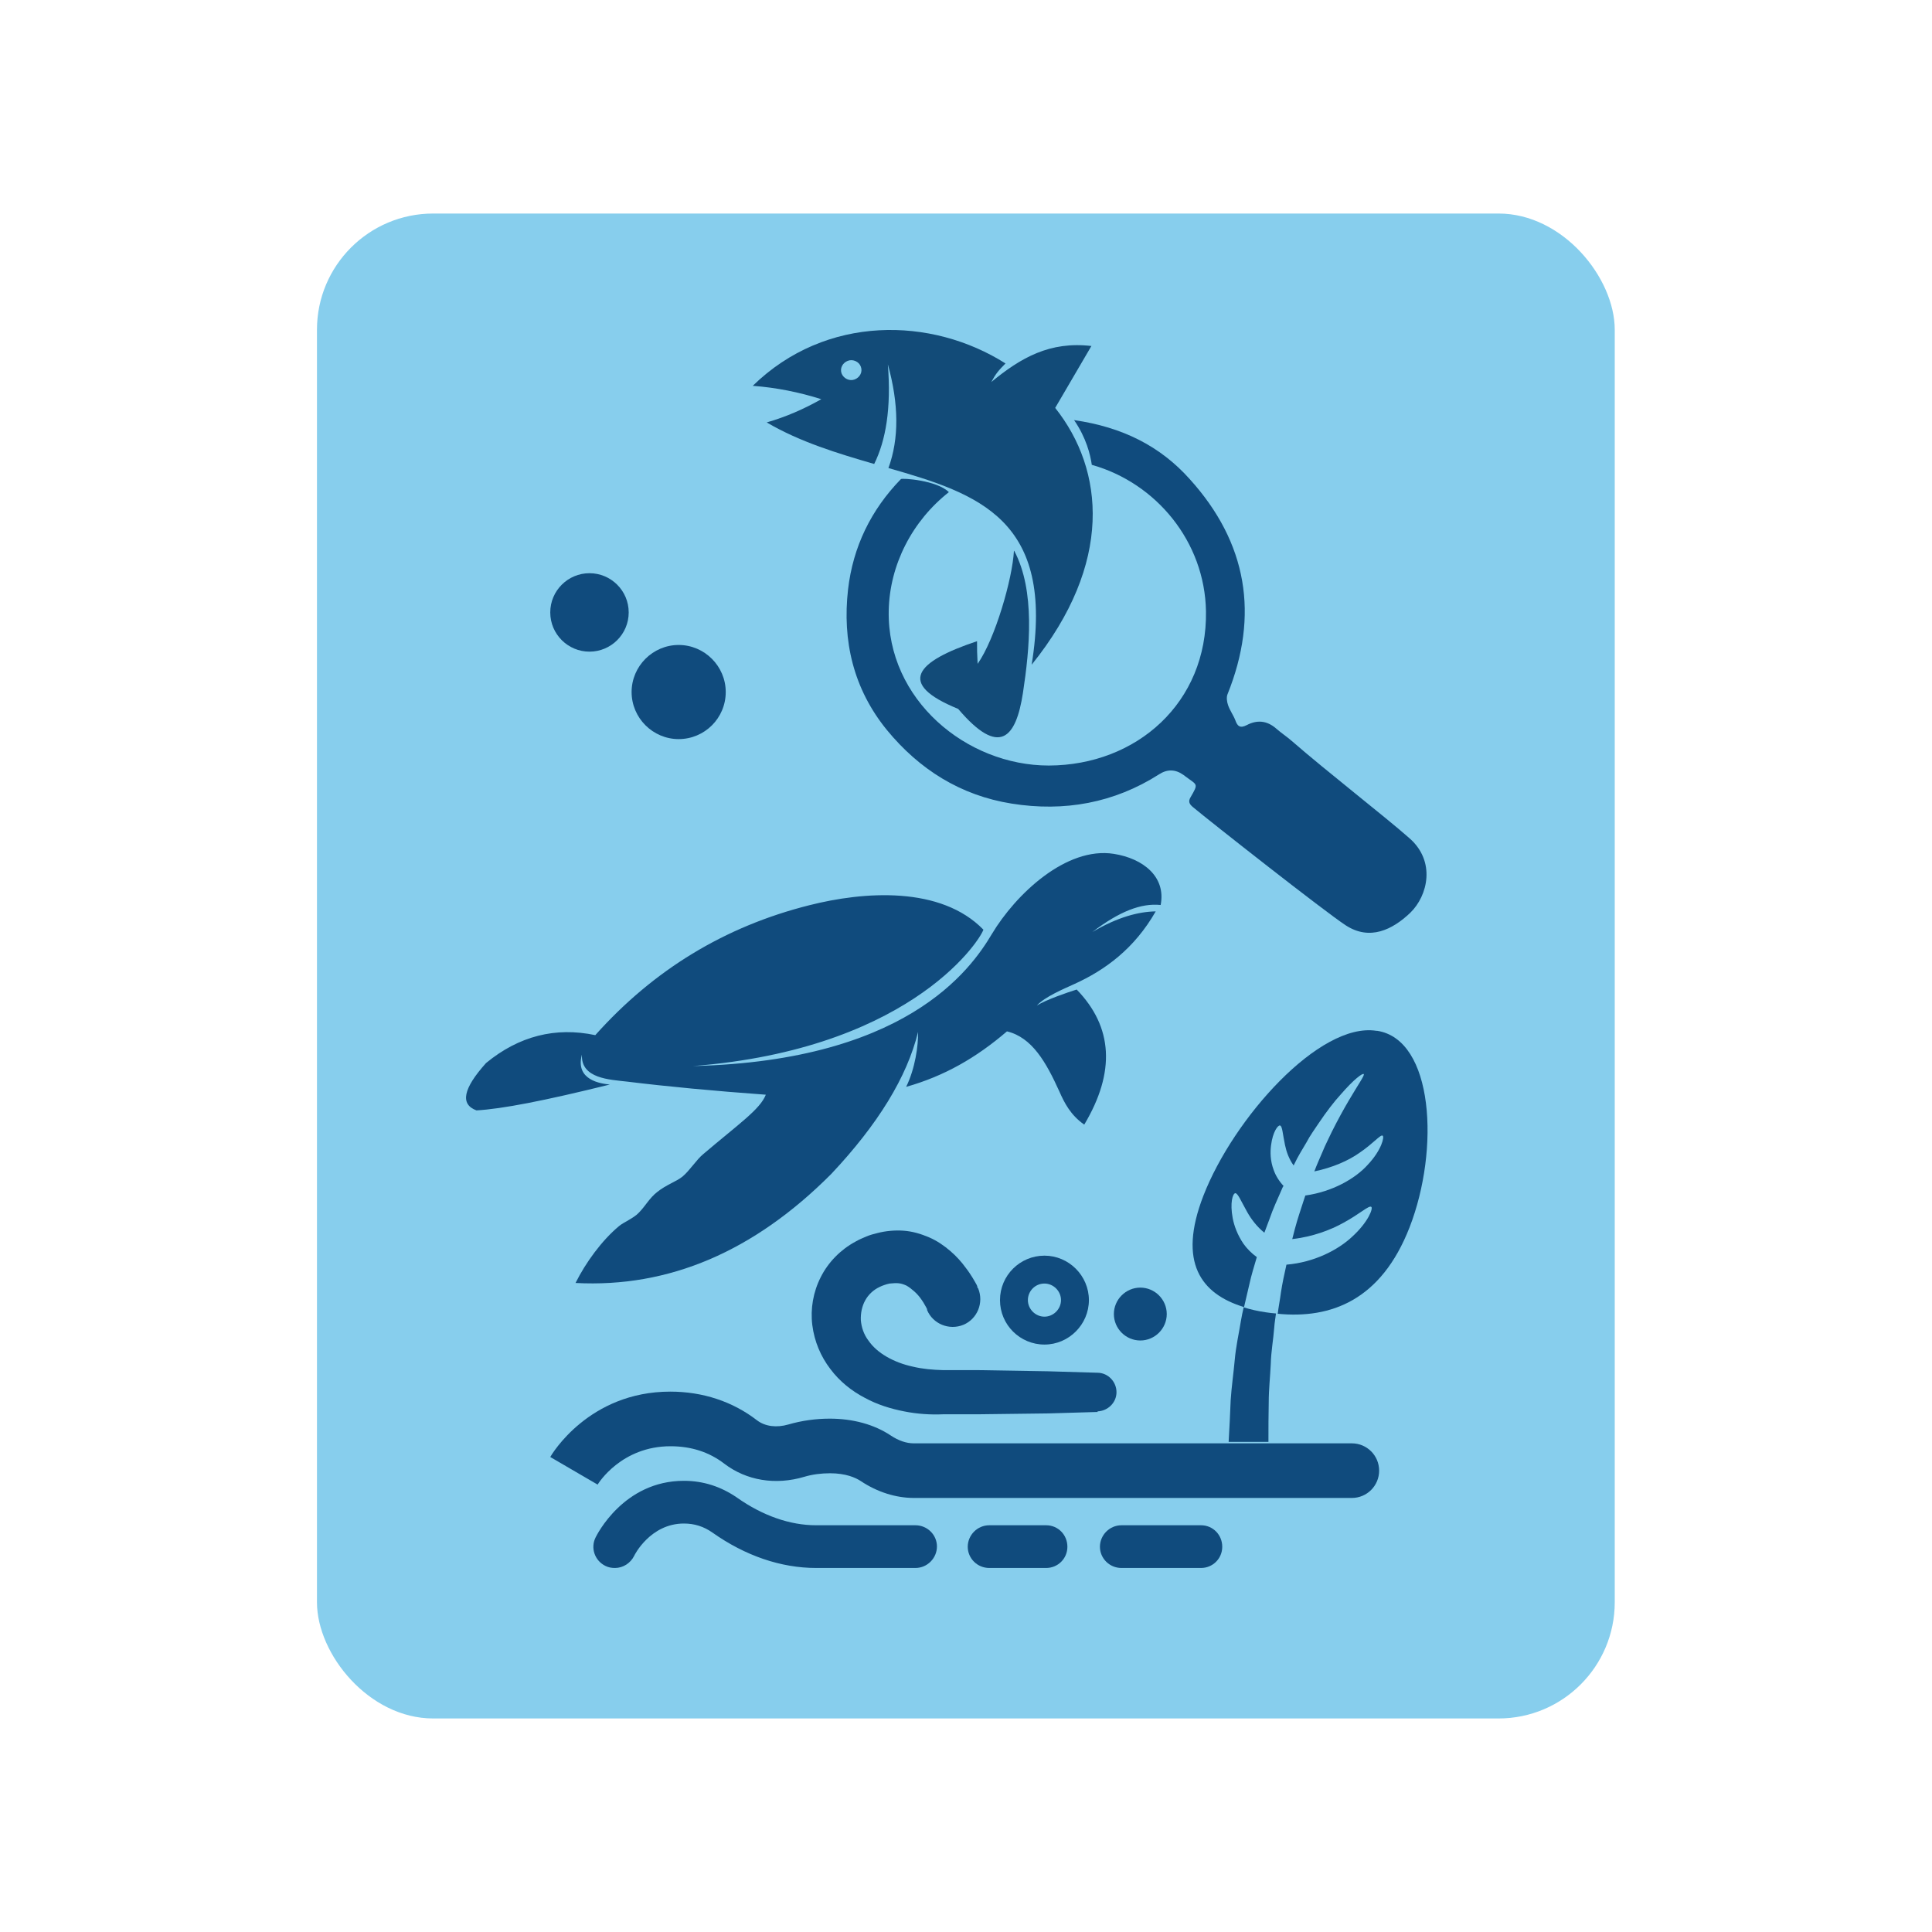
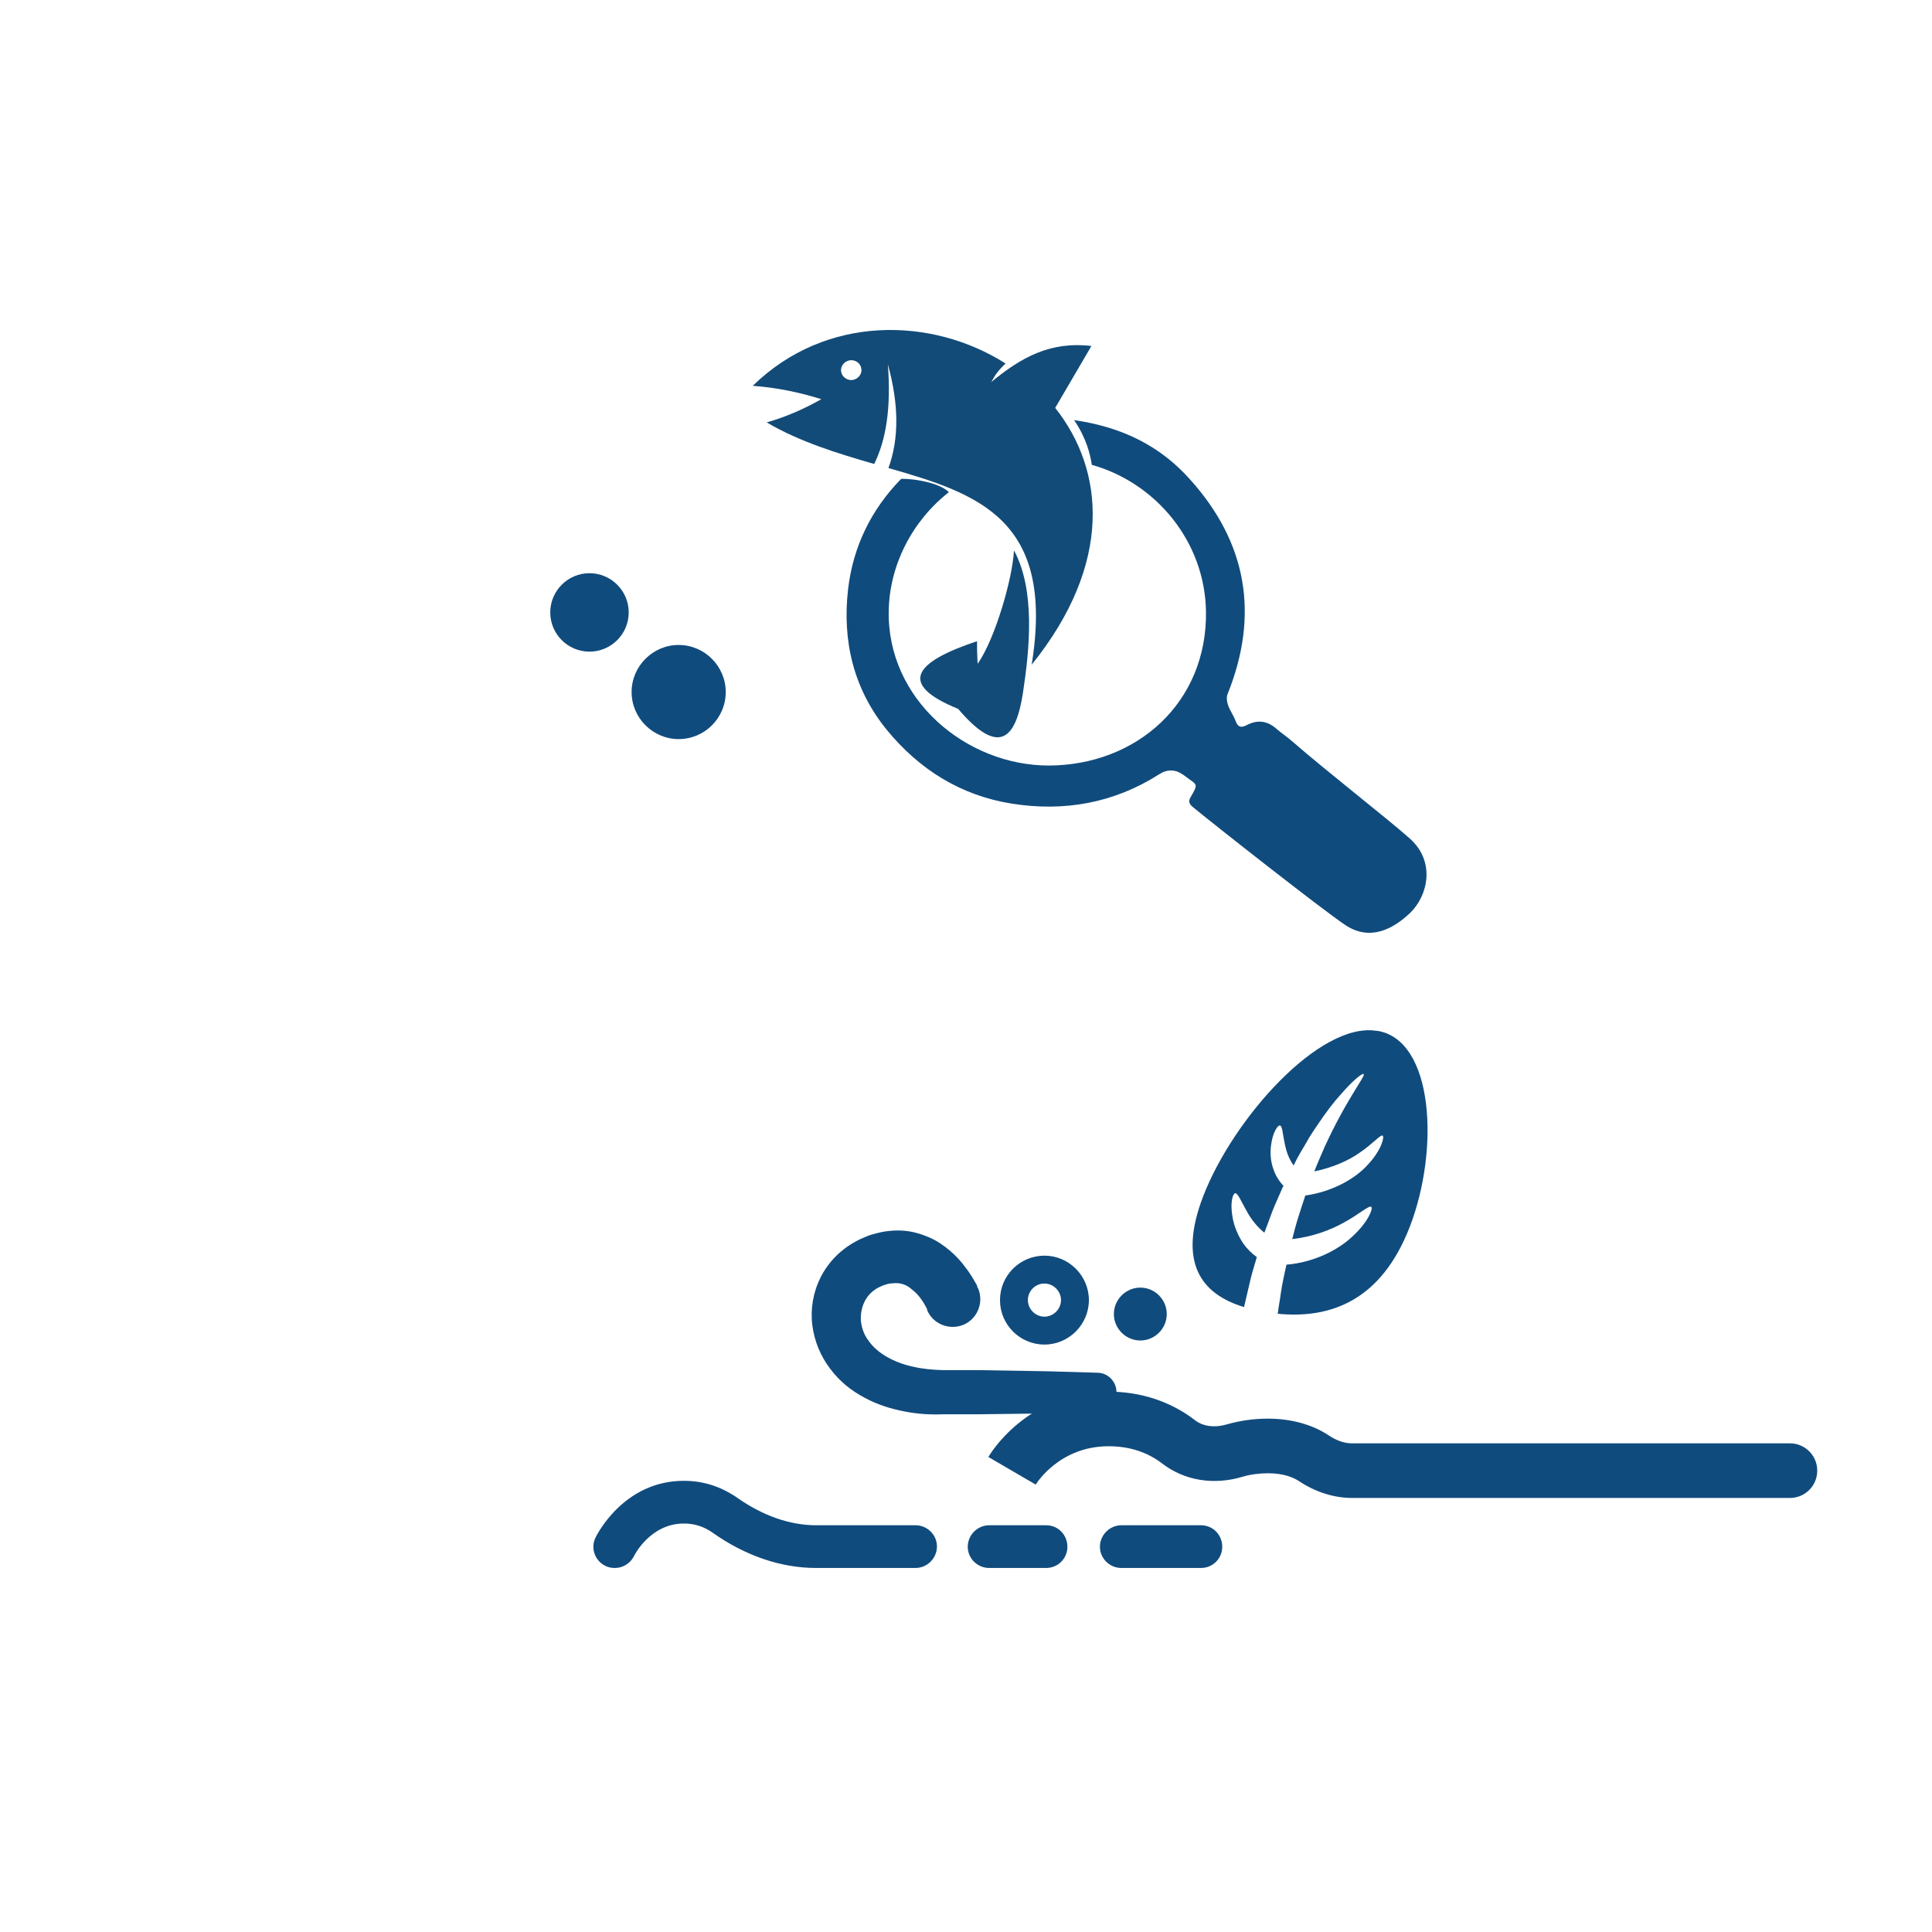
<svg xmlns="http://www.w3.org/2000/svg" id="Layer_1" data-name="Layer 1" viewBox="0 0 66.5 66.5">
  <defs>
    <style>
      .cls-1 {
        fill: #104b7d;
      }

      .cls-2 {
        fill: #87ceed;
      }

      .cls-3 {
        fill: #124b78;
      }
    </style>
  </defs>
-   <rect class="cls-2" x="10.91" y="7.35" width="44.67" height="51.8" rx="4" ry="4" />
  <path class="cls-1" d="M21.16,53.97c-.11,0-.22-.02-.32-.07-.37-.18-.52-.62-.34-.98.04-.08.96-1.95,3.04-1.95.67,0,1.28.2,1.83.58.88.62,1.82.95,2.72.95h3.42c.41,0,.74.33.74.73s-.33.74-.74.74h-3.42c-1.21,0-2.44-.42-3.57-1.22-.3-.21-.62-.31-.98-.31-1.16,0-1.71,1.1-1.71,1.11-.13.26-.39.42-.66.42" />
  <path class="cls-1" d="M36.01,53.97h-1.96c-.41,0-.74-.33-.74-.73s.33-.74.74-.74h1.96c.41,0,.73.33.73.74s-.33.73-.73.73" />
  <path class="cls-1" d="M41.34,53.97h-2.74c-.41,0-.74-.33-.74-.73s.33-.74.74-.74h2.74c.41,0,.73.33.73.74s-.33.73-.73.73" />
-   <path class="cls-1" d="M46.54,51.56h-15.08c-.62,0-1.26-.2-1.83-.58-.18-.12-.52-.27-1.06-.27-.31,0-.61.04-.88.12-1,.3-2,.13-2.76-.45-.52-.4-1.14-.6-1.85-.6-1.69,0-2.48,1.27-2.51,1.32h0s-1.63-.95-1.63-.95c.05-.09,1.33-2.25,4.13-2.25,1.12,0,2.15.34,2.99.99.28.21.67.26,1.08.14.45-.13.93-.2,1.42-.2.8,0,1.53.2,2.1.58.27.18.54.27.79.27h15.08c.52,0,.94.42.94.94s-.42.94-.94.94" />
+   <path class="cls-1" d="M46.54,51.56c-.62,0-1.26-.2-1.83-.58-.18-.12-.52-.27-1.06-.27-.31,0-.61.04-.88.12-1,.3-2,.13-2.76-.45-.52-.4-1.14-.6-1.85-.6-1.69,0-2.48,1.27-2.51,1.32h0s-1.63-.95-1.63-.95c.05-.09,1.33-2.25,4.13-2.25,1.12,0,2.15.34,2.99.99.28.21.67.26,1.08.14.45-.13.93-.2,1.42-.2.8,0,1.53.2,2.1.58.27.18.54.27.79.27h15.08c.52,0,.94.42.94.94s-.42.94-.94.94" />
  <path class="cls-1" d="M37.79,48.6l-1.7.05-2.41.03h-1.21c-.44.02-.9-.01-1.35-.1-.46-.09-.92-.23-1.36-.47-.44-.23-.86-.56-1.18-.99-.33-.43-.55-.95-.62-1.51-.07-.56.03-1.14.29-1.65.26-.52.69-.95,1.19-1.22.12-.07.26-.13.38-.18.12-.05.26-.09.39-.12.27-.07.58-.1.88-.08.31.02.61.11.89.23.28.12.52.29.73.47.21.18.39.38.54.59.08.1.15.21.22.32.03.06.07.11.1.17l.05.09.02.05v.03s.03.04.03.04c.2.49-.03,1.05-.51,1.25-.49.2-1.05-.03-1.25-.51,0,0,0,0,0,0h0s0-.03,0-.03l-.02-.04s-.03-.06-.05-.09c-.03-.06-.07-.12-.11-.18-.08-.12-.17-.22-.26-.3-.09-.08-.18-.15-.27-.2-.09-.04-.17-.07-.27-.08-.09-.01-.2,0-.31.01-.06.01-.12.03-.18.05-.06.02-.11.04-.17.07-.21.1-.38.26-.49.46-.11.2-.16.44-.15.68.02.24.1.49.26.7.15.22.37.41.63.56.26.15.57.27.9.34.33.08.68.11,1.04.12h1.2s2.41.04,2.41.04l1.7.05c.37,0,.66.31.66.67,0,.36-.3.65-.66.66" />
  <path class="cls-1" d="M35.95,44.18c-.32,0-.57.26-.57.57s.26.57.57.57.57-.26.57-.57-.26-.57-.57-.57M35.95,46.28c-.84,0-1.53-.68-1.53-1.53s.69-1.53,1.53-1.53,1.53.69,1.53,1.53-.69,1.53-1.53,1.53" />
  <path class="cls-1" d="M40.16,45.23c0,.5-.41.91-.91.91s-.91-.41-.91-.91.41-.91.91-.91.91.41.91.91" />
  <path class="cls-1" d="M48.5,28.84c-.79-.7-2.86-2.31-4.03-3.33-.17-.15-.37-.28-.54-.43-.32-.28-.66-.31-1.02-.12-.23.12-.32.03-.39-.17-.07-.18-.19-.34-.25-.52-.04-.11-.06-.27-.02-.37,1.1-2.73.68-5.22-1.3-7.41-1.02-1.14-2.32-1.79-3.98-2.03.42.61.56,1.19.61,1.54,2.21.62,3.89,2.64,3.93,5.04.05,3.14-2.38,5.3-5.41,5.31-2.84,0-5.57-2.27-5.51-5.33.03-1.58.81-3.09,2.07-4.08-.41-.41-1.61-.49-1.65-.45-1.03,1.06-1.65,2.33-1.82,3.8-.2,1.76.18,3.42,1.34,4.84,1.11,1.35,2.53,2.25,4.29,2.53,1.81.29,3.53-.02,5.08-1.01q.42-.27.83.02s.06.04.08.06c.4.3.45.23.17.71-.09.15-.04.24.08.34.61.51,4.54,3.6,5.26,4.07.83.54,1.61.15,2.22-.43.61-.59.89-1.78-.04-2.58" />
-   <path class="cls-1" d="M23.49,36.7c7.67-.08,9.93-3.34,10.65-4.55.82-1.37,2.56-3.02,4.2-2.76,1.01.16,1.8.79,1.61,1.76-.67-.07-1.42.22-2.35.93.88-.52,1.6-.7,2.18-.71-.73,1.28-1.74,2.02-2.8,2.5-.35.16-1.02.44-1.29.74.32-.2,1.05-.45,1.37-.55,1.25,1.29,1.34,2.84.26,4.65-.47-.33-.68-.74-.86-1.15-.45-.99-.93-1.85-1.8-2.06-1.06.91-2.16,1.54-3.47,1.91.31-.63.42-1.42.41-1.89-.38,1.55-1.38,3.18-2.99,4.89-2.66,2.67-5.59,3.92-8.8,3.75.35-.7.9-1.46,1.5-1.96.14-.12.5-.27.67-.45.24-.24.37-.51.64-.72.31-.25.66-.36.87-.53.25-.21.49-.59.71-.77,1.22-1.04,1.96-1.54,2.16-2.05-1.79-.13-3.38-.28-4.77-.45-.6-.07-1.6-.1-1.56-.93-.24.88.65,1,.96,1.03-2.26.56-3.71.84-4.59.89-.57-.21-.46-.75.33-1.63,1.13-.93,2.39-1.25,3.76-.96,2.01-2.25,4.46-3.74,7.36-4.47,1.89-.48,4.53-.67,6,.84-.17.47-2.7,4.24-10.37,4.72" />
  <path class="cls-1" d="M24.98,23.82c0,.9-.73,1.62-1.62,1.62s-1.62-.73-1.62-1.62.73-1.62,1.62-1.62,1.62.73,1.62,1.62" />
  <path class="cls-1" d="M21.64,21.08c0,.75-.61,1.35-1.35,1.35s-1.35-.6-1.35-1.35.61-1.35,1.35-1.35,1.35.6,1.35,1.35" />
  <path class="cls-3" d="M29.63,12.62c.07.18-.03.37-.21.44-.18.07-.38-.03-.45-.2-.07-.18.03-.37.21-.44.18-.07.39.03.45.2M37.57,11.91c-1.43-.17-2.43.4-3.45,1.24.15-.28.25-.4.49-.64-2.54-1.61-6.18-1.69-8.7.77.81.06,1.6.22,2.36.46-.6.34-1.22.61-1.88.8,1.16.68,2.46,1.07,3.7,1.43.4-.81.59-1.91.47-3.43.38,1.37.39,2.56.02,3.57,3.11.89,5.74,1.77,4.93,6.77,2.81-3.49,2.51-6.7.81-8.84l1.24-2.12Z" />
  <path class="cls-3" d="M34.91,18.96c.73,1.37.53,3.38.3,4.89-.24,1.56-.81,2.22-2.23.55-2.14-.87-1.45-1.63.65-2.33,0,.3,0,.41.02.78.6-.85,1.2-2.93,1.25-3.89" />
  <path class="cls-1" d="M47.37,35.48c-1.95-.3-4.91,3-5.95,5.68-.89,2.3-.08,3.38,1.4,3.83.06-.26.12-.52.18-.77.07-.33.17-.64.26-.95-.18-.13-.34-.29-.46-.46-.21-.31-.32-.62-.37-.88-.1-.53,0-.85.09-.86.09,0,.2.28.41.65.14.25.34.51.59.71.06-.16.12-.32.18-.48.12-.35.27-.67.41-.99.02-.05.04-.1.07-.14-.15-.16-.27-.35-.34-.55-.12-.32-.12-.62-.09-.85.06-.47.24-.7.31-.68.08.02.09.29.17.67.05.24.14.49.3.71,0-.01,0-.02.01-.03.13-.28.29-.53.43-.77.13-.25.29-.46.42-.66.27-.4.53-.74.76-.99.45-.52.75-.74.79-.7.04.04-.18.34-.52.92-.17.29-.37.65-.58,1.07-.1.22-.22.44-.32.69-.09.21-.19.43-.28.67.63-.13,1.17-.37,1.54-.63.49-.33.74-.65.81-.6.07.03-.03.49-.51,1-.43.48-1.22.93-2.15,1.06-.02.06-.04.12-.06.18-.1.31-.21.63-.3.97-.03.11-.06.23-.09.35.7-.08,1.31-.31,1.76-.56.57-.31.88-.61.96-.55.07.05-.1.52-.66,1.03-.48.45-1.3.88-2.26.96-.07.31-.14.63-.19.96-.03.24-.08.48-.11.73,1.83.18,3.56-.46,4.54-2.98,1.04-2.68.83-6.46-1.12-6.76" />
-   <path class="cls-1" d="M42.81,44.99c-.04.16-.07.32-.1.49-.07.43-.17.87-.21,1.33-.04.45-.11.92-.14,1.39-.02.47-.04.95-.07,1.43h1.37c0-.46,0-.91.01-1.36,0-.45.05-.88.07-1.32.01-.43.09-.85.12-1.26.01-.16.04-.32.06-.48-.12-.01-.23-.02-.35-.04-.28-.04-.54-.1-.79-.18" />
</svg>